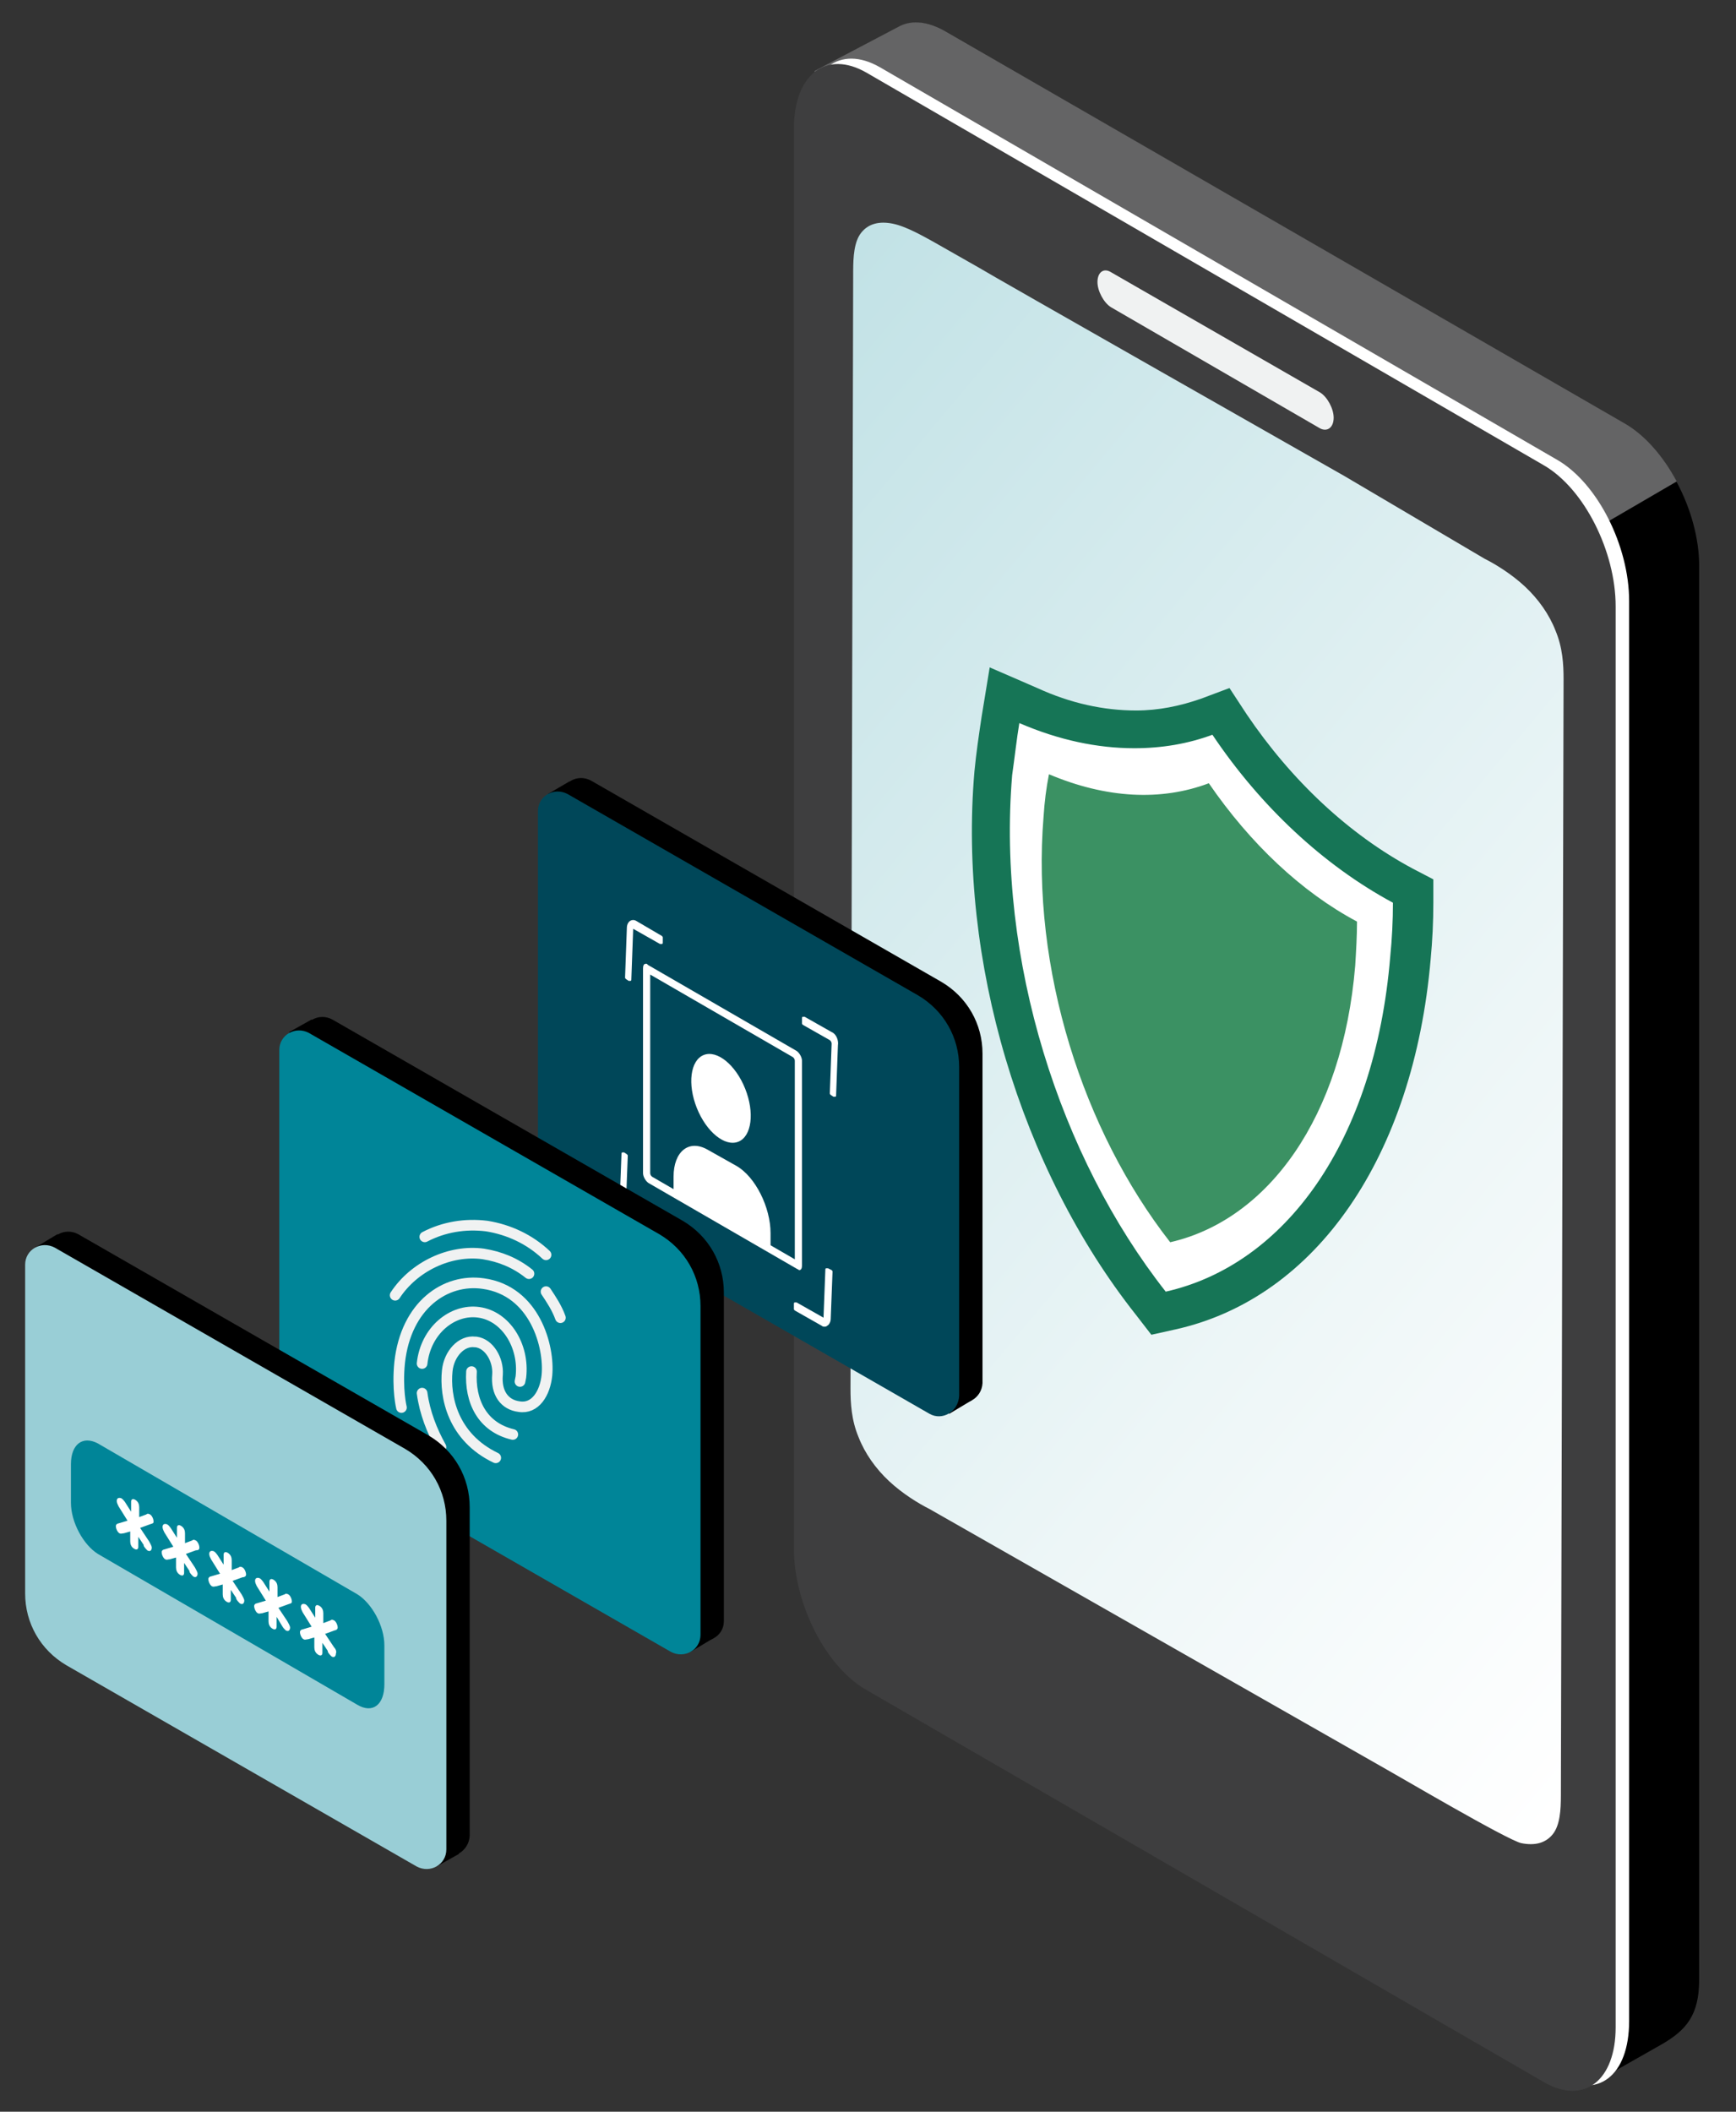
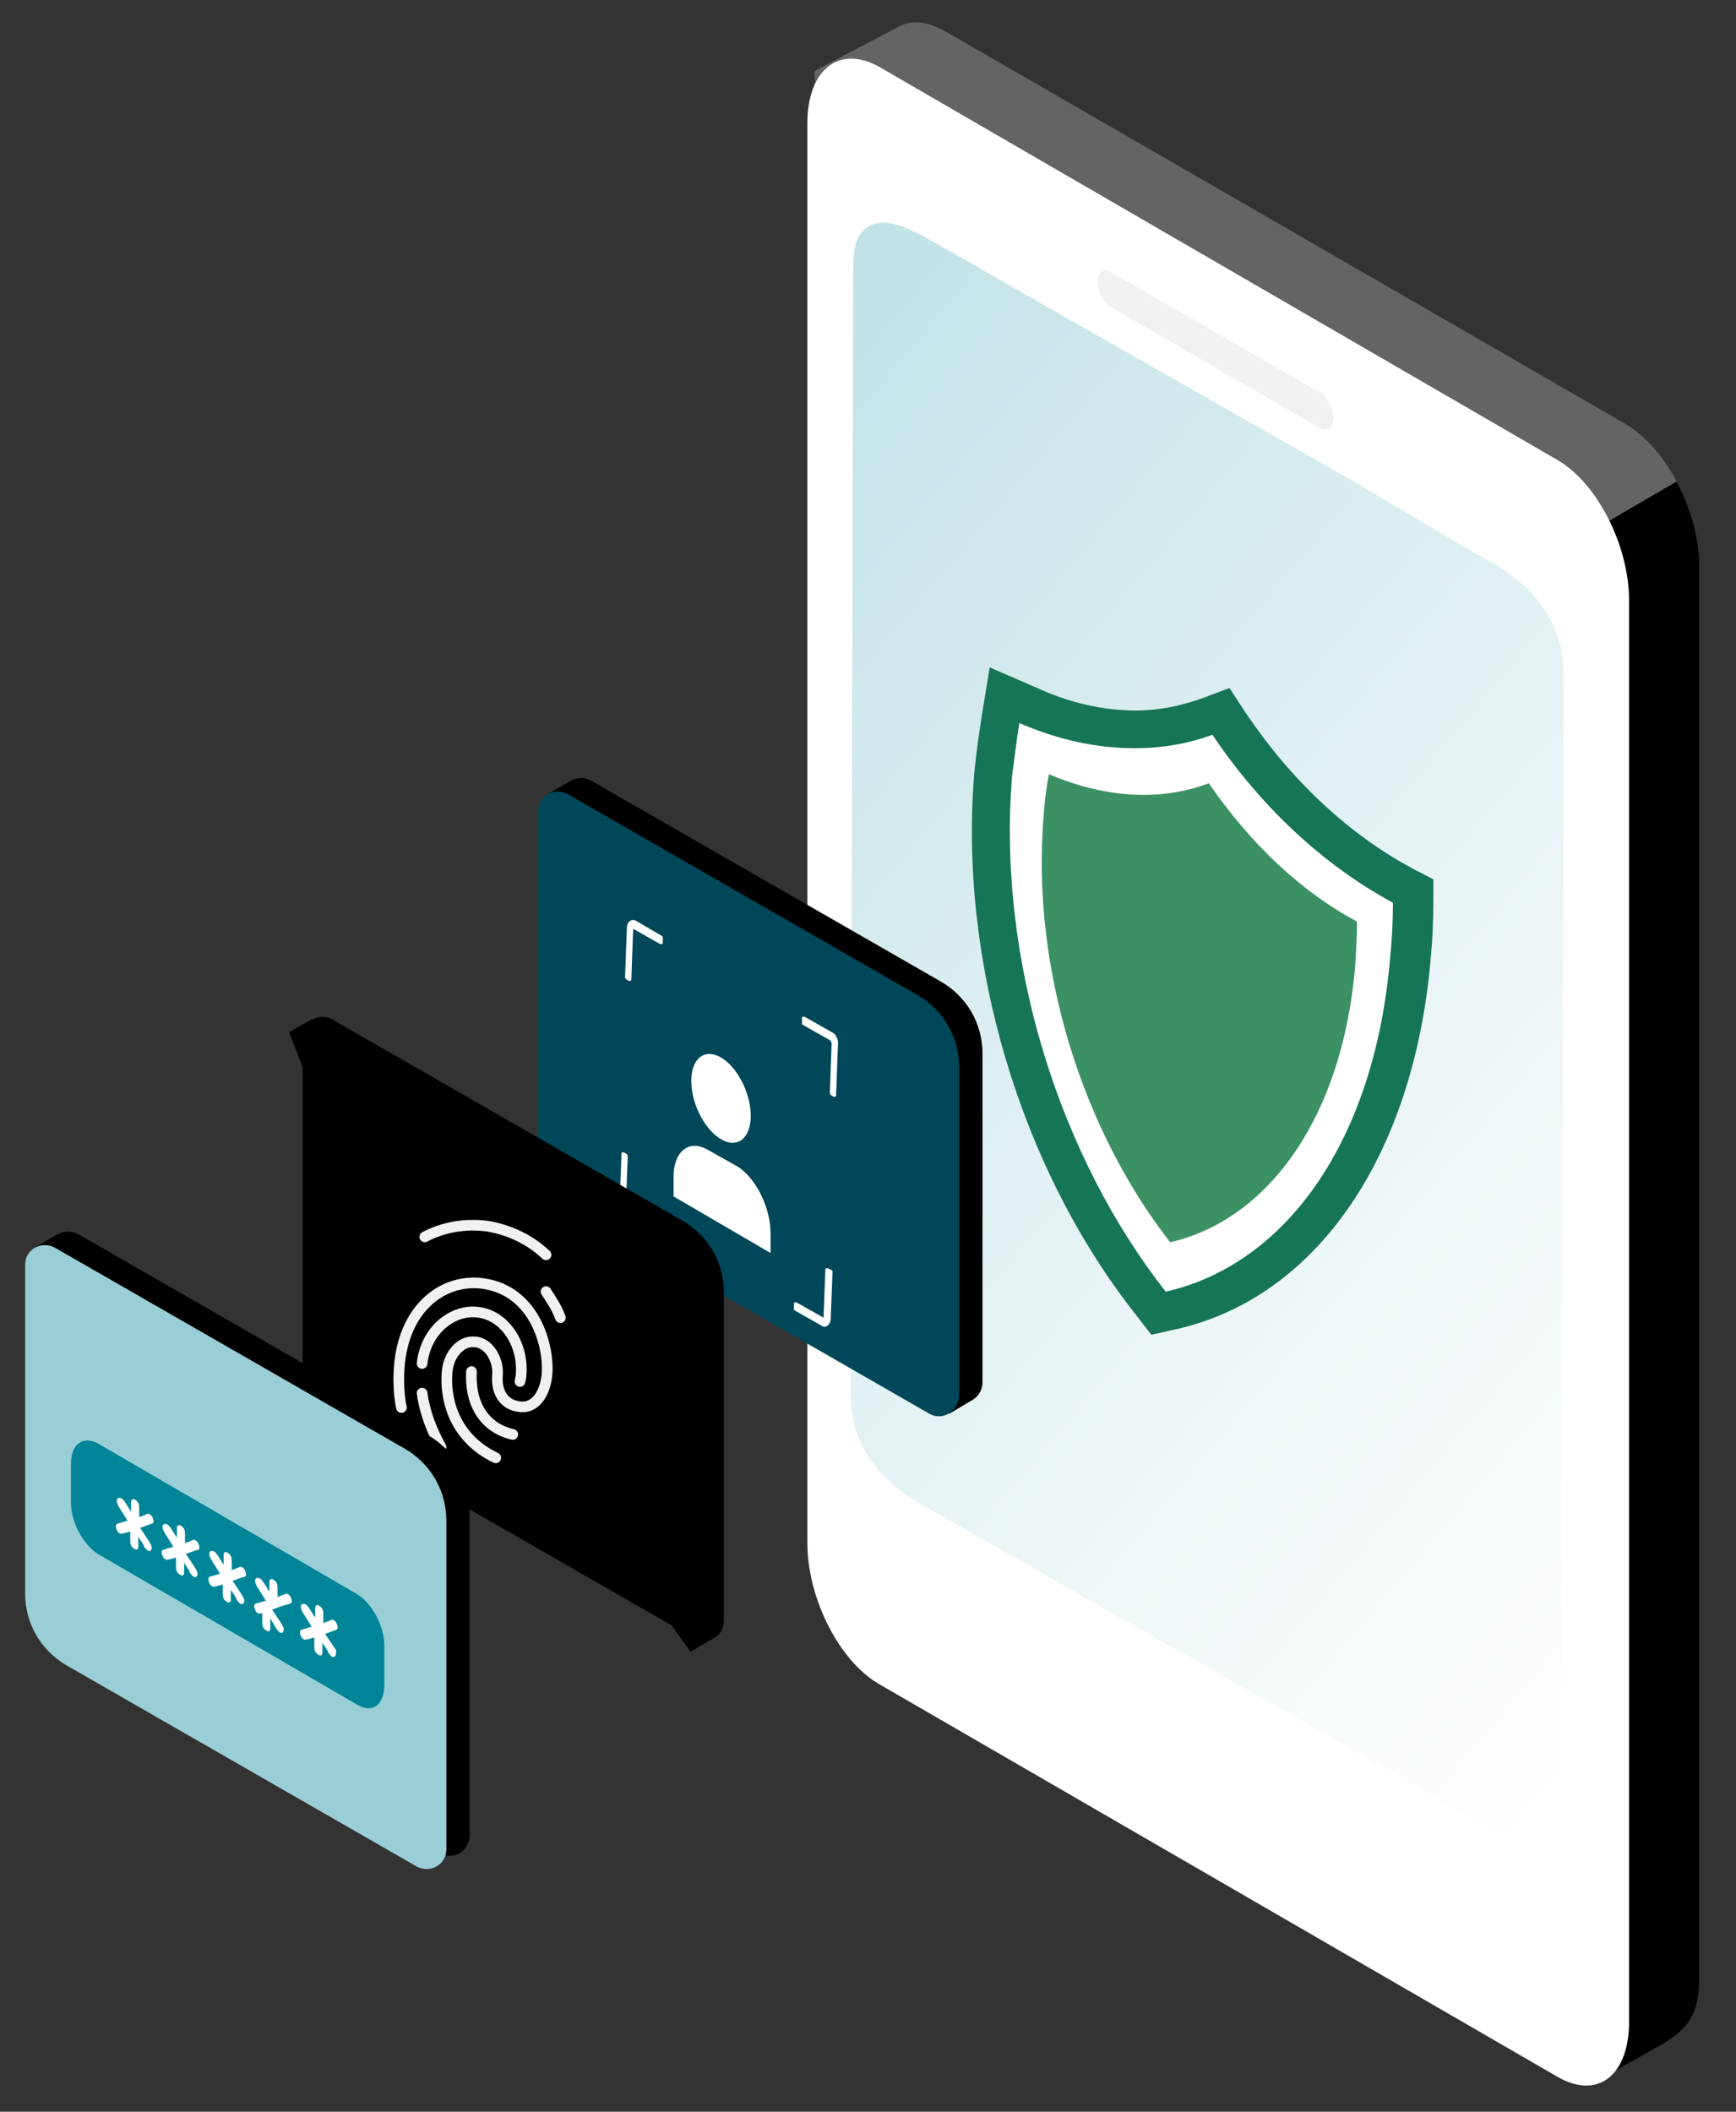
<svg xmlns="http://www.w3.org/2000/svg" xmlns:xlink="http://www.w3.org/1999/xlink" version="1.1" id="Layer_1" x="0px" y="0px" viewBox="0 0 193.3 235.1" style="enable-background:new 0 0 193.3 235.1;" xml:space="preserve">
  <rect x="0" y="0" width="193.3" height="235.1" fill="#333333" stroke="none" />
  <g>
    <g>
      <path d="M177.8,231.7l-72.5-48.1c-4.5-2.6-8.2-9.6-8.2-15.7l0-158.2c0-6,3.7-8.8,8.2-6.2L181,47.3c4.5,2.6,8.2,9.6,8.2,15.7    l0,157.4c0,4-1.5,5.6-4,7.1L177.8,231.7z" />
      <path style="fill:#646465;" d="M135.9,83.2c0,0-38.8,90.7-38.8,84.7L90.7,7.9l9.5-5c1.4-0.7,3.2-0.5,5.1,0.6L181,47.2    c2.2,1.3,4.2,3.6,5.7,6.4L135.9,83.2z" />
      <path style="fill:#FFFFFF;" d="M173.4,231.2l-75.5-43.7c-4.5-2.6-8-9.6-8-15.7V13.7c0-6,3.6-8.8,8.1-6.2l75.4,43.7    c4.5,2.6,8,9.6,8,15.7V225C181.4,231.1,177.9,233.8,173.4,231.2z" />
-       <path style="fill:#3E3E3F;" d="M171.9,231.8l-75.5-43.7c-4.5-2.6-8-9.6-8-15.7V14.3c0-6,3.6-8.8,8.1-6.2l75.4,43.7    c4.5,2.6,8,9.6,8,15.7v158.2C179.9,231.6,176.4,234.4,171.9,231.8z" />
      <path style="fill:#F0F2F2;" d="M147,47.7l-23.3-13.5c-0.8-0.5-1.5-1.8-1.5-2.8l0,0c0-1.1,0.7-1.6,1.5-1.1L147,43.7    c0.8,0.5,1.5,1.8,1.5,2.8l0,0C148.5,47.6,147.8,48.1,147,47.7z" />
      <g>
        <path style="fill:none;stroke:#FFFFFF;stroke-width:0.891;stroke-miterlimit:10;" d="M162.2,167.8" />
      </g>
    </g>
  </g>
  <linearGradient id="SVGID_00000065783777483192183650000001093605919224696969_" gradientUnits="userSpaceOnUse" x1="67.942" y1="59.327" x2="200.835" y2="170.838">
    <stop offset="3.297739e-03" style="stop-color:#C2E2E6" />
    <stop offset="0.643" style="stop-color:#EDF6F7" />
    <stop offset="0.995" style="stop-color:#FFFFFF" />
  </linearGradient>
  <path id="SVGID_00000062903459601008060670000013380402270345817267_" style="fill:url(#SVGID_00000065783777483192183650000001093605919224696969_);" d="  M94.7,154.6c0,1.6,0.1,3.5,0.9,5.4c0.7,1.8,1.9,3.5,3.4,4.9c1.5,1.4,3.3,2.5,4.5,3.1l50.9,29c1.1,0.6,13.5,7.9,15,8.2  c1.5,0.3,2.7,0,3.5-1c0.8-1,0.9-2.7,0.9-4.3l0.3-124.3c0-1.6-0.1-3.5-0.9-5.4c-0.7-1.8-1.9-3.5-3.4-4.9c-1.5-1.4-3.3-2.5-4.5-3.1  L149.7,53c-0.5-0.3-40.3-22.9-40.7-23.2l-5.1-2.9c-1.1-0.6-3-1.7-4.5-2c-1.5-0.3-2.7,0-3.5,1c-0.8,1-0.9,2.7-0.9,4.3L94.7,154.6z" />
  <path id="SVGID_00000173858124368194672130000000975997568616851389_" style="fill:none;" d="M94.7,154.6c0,1.6,0.1,3.5,0.9,5.4  c0.7,1.8,1.9,3.5,3.4,4.9c1.5,1.4,3.3,2.5,4.5,3.1l61.7,34.7c1.1,0.6,3,1.7,4.5,2c1.5,0.3,2.7,0,3.5-1c0.8-1,0.9-2.7,0.9-4.3  l0.3-124.3c0-1.6-0.1-3.5-0.9-5.4c-0.7-1.8-1.9-3.5-3.4-4.9c-1.5-1.4-14.1-8.3-15.3-8.9c0,0-45.3-25.8-45.8-26.1l-5.1-2.9  c-1.1-0.6-3-1.7-4.5-2c-1.5-0.3-2.7,0-3.5,1c-0.8,1-0.9,2.7-0.9,4.3L94.7,154.6z" />
  <g>
    <defs>
      <path id="SVGID_00000052819927290297825940000012867073061099090110_" d="M94.7,154.6c0,1.6,0.1,3.5,0.9,5.4    c0.7,1.8,1.9,3.5,3.4,4.9c1.5,1.4,3.3,2.5,4.5,3.1l61.3,34.7c1.1,0.6,3,1.7,4.5,2c1.5,0.3,2.7,0,3.5-1c0.8-1,0.9-2.7,0.9-4.3    L174,75c0-1.6-0.1-3.5-0.9-5.4c-0.7-1.8-1.9-3.5-3.4-4.9c-1.5-1.4-3.3-2.5-4.5-3.1L103.8,27c-1.1-0.6-3-1.7-4.5-2    c-1.5-0.3-2.7,0-3.5,1c-0.8,1-0.9,2.7-0.9,4.3L94.7,154.6z" />
    </defs>
    <clipPath id="SVGID_00000103227051080918985660000015321530914717249981_">
      <use xlink:href="#SVGID_00000052819927290297825940000012867073061099090110_" style="overflow:visible;" />
    </clipPath>
  </g>
  <g>
    <g>
      <path style="fill-rule:evenodd;clip-rule:evenodd;fill:#FFFFFF;" d="M128.2,145.1c-12.5-16-19.2-38.6-17.5-59c0.2-2,0.4-4,0.7-5.9    l0.5-2.7l2.5,1.1c4,1.8,8,2.7,11.9,2.7c2.8,0,5.5-0.5,8-1.4l1.6-0.6l1,1.4c5.2,7.8,11.9,14,19.3,18l1.2,0.6l0,1.3    c0,2.1-0.1,4.1-0.3,6.1c-1.8,20.9-12,35.9-26.7,39.3l-1.3,0.3L128.2,145.1z" />
      <g>
        <path style="fill:#167556;" d="M113.5,80.5c4.4,1.9,8.7,2.8,12.8,2.8c3.1,0,6-0.5,8.7-1.5c5.3,7.9,12.3,14.5,20.1,18.7     c0,2-0.1,4-0.3,6c-1.7,20.6-11.7,34.3-25,37.3c-11.8-15-18.8-36.9-17.1-57.5C113,84.2,113.2,82.3,113.5,80.5 M110.2,74.3     l-0.9,5.5c-0.3,2-0.6,4-0.8,6.1c-1.8,21,5.1,44.2,18,60.5l1.7,2.2l2.7-0.6c15.7-3.5,26.5-19.3,28.4-41.2c0.2-2.1,0.3-4.2,0.3-6.3     l0-2.6l-2.3-1.2c-7.1-3.8-13.5-9.8-18.5-17.2l-1.9-2.9l-3.2,1.2c-2.3,0.8-4.7,1.3-7.2,1.3c-3.6,0-7.3-0.8-11-2.5L110.2,74.3     L110.2,74.3z" />
      </g>
    </g>
    <path style="fill-rule:evenodd;clip-rule:evenodd;fill:#3B9163;" d="M134.6,87.2c4.6,6.7,10.3,12.1,16.5,15.4   c0,1.6-0.1,3.3-0.2,4.9c-1.4,16.9-9.7,28.3-20.6,30.8c-9.7-12.4-15.5-30.4-14.1-47.4c0.1-1.6,0.3-3.2,0.6-4.7   C123.2,88.9,129.3,89.2,134.6,87.2z" />
  </g>
  <g>
    <path d="M106.1,155.9l-39-22.4c-2.9-1.7-4.6-4.7-4.6-8V88.8c0-1.7,1.8-2.7,3.3-1.9l39,22.4c2.9,1.7,4.6,4.7,4.6,8V154   C109.3,155.7,107.5,156.7,106.1,155.9z" />
    <polyline points="65.6,89.9 63.4,87 61,88.4 63.6,95.2  " />
    <polyline points="103.6,154.5 105.7,157.4 108.2,155.9 105.5,149.1  " />
    <path style="fill:#004759;" d="M103.5,157.4l-39-22.4c-2.9-1.7-4.6-4.7-4.6-8V90.3c0-1.7,1.8-2.7,3.3-1.9l39,22.4   c2.9,1.7,4.6,4.7,4.6,8v36.6C106.7,157.2,104.9,158.2,103.5,157.4z" />
  </g>
  <g>
    <path style="fill:#FFFFFF;" d="M92.6,114.9l-3-1.7c-0.1,0-0.1,0-0.2,0c-0.1,0-0.1,0.1-0.1,0.2l0,0.5c0,0.1,0,0.1,0.1,0.2l3,1.7   c0.1,0.1,0.2,0.2,0.2,0.4l-0.2,5.5c0,0.1,0,0.1,0.1,0.2l0.3,0.2c0,0,0.1,0,0.1,0c0,0,0.1,0,0.1,0c0.1,0,0.1-0.1,0.1-0.2l0.2-5.5   C93.4,115.8,93.1,115.1,92.6,114.9z" />
    <path style="fill:#FFFFFF;" d="M70.8,102.5c-0.2-0.1-0.4-0.1-0.6,0c-0.2,0.1-0.4,0.4-0.4,0.8l-0.2,5.5c0,0.1,0,0.1,0.1,0.2l0.3,0.2   c0,0,0.1,0,0.1,0c0,0,0.1,0,0.1,0c0.1,0,0.1-0.1,0.1-0.2l0.2-5.5c0,0,0-0.1,0-0.1l3,1.7c0.1,0,0.1,0,0.2,0c0.1,0,0.1-0.1,0.1-0.2   l0-0.5c0-0.1,0-0.1-0.1-0.2L70.8,102.5z" />
    <path style="fill:#FFFFFF;" d="M69.9,134.3c-0.1-0.1-0.2-0.2-0.2-0.4l0.2-5.2c0-0.1,0-0.1-0.1-0.2l-0.3-0.2c-0.1,0-0.1,0-0.2,0   c-0.1,0-0.1,0.1-0.1,0.2l-0.2,5.2c0,0.6,0.3,1.3,0.7,1.5l3,1.7c0,0,0.1,0,0.1,0c0,0,0.1,0,0.1,0c0.1,0,0.1-0.1,0.1-0.2l0-0.5   c0-0.1,0-0.1-0.1-0.2L69.9,134.3z" />
    <path style="fill:#FFFFFF;" d="M92.2,141.2c-0.1,0-0.1,0-0.2,0c-0.1,0-0.1,0.1-0.1,0.2l-0.2,5.2c0,0,0,0.1,0,0.1l-3-1.7   c-0.1,0-0.1,0-0.2,0c-0.1,0-0.1,0.1-0.1,0.2l0,0.5c0,0.1,0,0.1,0.1,0.2l3,1.7c0.1,0.1,0.2,0.1,0.3,0.1c0.1,0,0.2,0,0.3-0.1   c0.2-0.1,0.4-0.4,0.4-0.8l0.2-5.2c0-0.1,0-0.1-0.1-0.2L92.2,141.2z" />
  </g>
  <g>
    <ellipse transform="matrix(0.928 -0.371 0.371 0.928 -39.702 38.616)" style="fill:#FFFFFF;" cx="80.4" cy="122.3" rx="2.9" ry="5.2" />
    <path style="fill:#FFFFFF;" d="M85.8,139.5l0-2.2c0-2.9-1.7-6.3-3.8-7.5l-3.2-1.8c-2.1-1.2-3.8,0.2-3.8,3l0,2.2L85.8,139.5z" />
-     <path style="fill:#FFFFFF;" d="M72.4,108.5l15.9,9.2c0.1,0.1,0.2,0.2,0.2,0.4l0,22.1l-15.9-9.2c-0.1-0.1-0.2-0.2-0.2-0.4   L72.4,108.5 M71.9,107.3c-0.2,0-0.3,0.2-0.3,0.5l0,22.8c0,0.4,0.3,0.9,0.6,1.1l16.6,9.6c0.1,0,0.1,0.1,0.2,0.1   c0.2,0,0.3-0.2,0.3-0.5l0-22.8c0-0.4-0.3-0.9-0.6-1.1l-16.6-9.6C72.1,107.3,72,107.3,71.9,107.3L71.9,107.3z" />
  </g>
  <g>
    <path d="M77.3,182.4l-39-22.4c-2.9-1.7-4.6-4.7-4.6-8v-36.6c0-1.7,1.8-2.7,3.3-1.9l39,22.4c2.9,1.7,4.6,4.7,4.6,8v36.6   C80.6,182.2,78.7,183.2,77.3,182.4z" />
    <polyline points="36.8,116.4 34.7,113.5 32.2,114.9 34.8,121.7  " />
    <polyline points="74.8,181 76.9,183.9 79.4,182.4 76.7,175.6  " />
-     <path style="fill:#008598;" d="M74.7,183.9l-39-22.4c-2.9-1.7-4.6-4.7-4.6-8v-36.6c0-1.7,1.8-2.7,3.3-1.9l39,22.4   c2.9,1.7,4.6,4.7,4.6,8V182C78,183.7,76.2,184.7,74.7,183.9z" />
  </g>
  <g>
    <path style="fill:none;stroke:#F0F2F2;stroke-width:1.185;stroke-linecap:round;stroke-linejoin:round;stroke-miterlimit:10;" d="   M47,155.1c0.3,2.2,1.1,4.2,2.1,6" />
    <path style="fill:none;stroke:#F0F2F2;stroke-width:1.185;stroke-linecap:round;stroke-linejoin:round;stroke-miterlimit:10;" d="   M57.9,153.8l0.1-0.5c0.4-3.5-1.7-6.8-4.7-7.2h0c-2.9-0.4-5.9,2-6.3,5.7" />
    <path style="fill:none;stroke:#F0F2F2;stroke-width:1.185;stroke-linecap:round;stroke-linejoin:round;stroke-miterlimit:10;" d="   M55.2,162.3c-4.8-2.3-5.7-6.8-5.4-9.7c0.2-1.9,1.6-3.4,3.1-3.2l0.1,0c1.5,0.2,2.5,2,2.4,3.6c-0.2,2.1,0.8,3.4,2.4,3.6h0   c1.8,0.3,2.9-1.5,3.1-3.5c0.3-3.1-1.3-9.4-7.1-10.2c-4.2-0.6-8.6,2.4-9.3,8.8c-0.3,3,0.2,5,0.2,5" />
    <path style="fill:none;stroke:#F0F2F2;stroke-width:1.185;stroke-linecap:round;stroke-linejoin:round;stroke-miterlimit:10;" d="   M52.5,152.7c-0.2,3.3,1.2,6.2,4.6,7" />
    <path style="fill:none;stroke:#F0F2F2;stroke-width:1.185;stroke-linecap:round;stroke-linejoin:round;stroke-miterlimit:10;" d="   M60.8,143.8c0.6,0.9,1.2,1.8,1.6,2.9" />
-     <path style="fill:none;stroke:#F0F2F2;stroke-width:1.185;stroke-linecap:round;stroke-linejoin:round;stroke-miterlimit:10;" d="   M44,144.2c2.1-3.2,6.1-5.1,9.8-4.6c1.9,0.3,3.6,1,5.1,2.2" />
    <path style="fill:none;stroke:#F0F2F2;stroke-width:1.185;stroke-linecap:round;stroke-linejoin:round;stroke-miterlimit:10;" d="   M60.8,139.7c-1.8-1.7-4.1-2.8-6.6-3.2c-2.4-0.3-4.8,0.1-6.9,1.2" />
  </g>
  <g>
    <g>
      <path d="M49,206.3l-39-22.4c-2.9-1.7-4.6-4.7-4.6-8v-36.6c0-1.7,1.8-2.7,3.3-1.9l39,22.4c2.9,1.7,4.6,4.7,4.6,8v36.6    C52.2,206.1,50.4,207.2,49,206.3z" />
      <polyline points="8.5,140.3 6.4,137.4 3.9,138.9 6.5,145.7   " />
-       <polyline points="46.5,204.9 48.6,207.8 51.1,206.4 48.4,199.6   " />
      <path style="fill:#99CED6;" d="M46.4,207.8l-39-22.4c-2.9-1.7-4.6-4.7-4.6-8v-36.6c0-1.7,1.8-2.7,3.3-1.9l39,22.4    c2.9,1.7,4.6,4.7,4.6,8v36.6C49.7,207.6,47.9,208.6,46.4,207.8z" />
    </g>
  </g>
  <path style="fill:#008598;" d="M39.8,189.8L10.9,173c-1.6-1-3-3.5-3-5.7V163c0-2.2,1.3-3.2,3-2.3l28.9,16.8c1.6,1,3,3.5,3,5.7v4.3  C42.8,189.8,41.5,190.8,39.8,189.8z" />
  <g>
    <path style="fill:#FFFFFF;" d="M17.1,169.4c0-0.3-0.2-0.7-0.4-0.8c-0.2-0.1-0.3-0.1-0.4,0l-0.8,0.3l0-1.1c0-0.3-0.1-0.6-0.4-0.8   c-0.3-0.2-0.5-0.1-0.5,0.2l0,1.1l-0.7-1.1c-0.1-0.1-0.2-0.3-0.4-0.4c-0.3-0.1-0.5,0-0.5,0.3c0,0.2,0.1,0.4,0.2,0.6l1,1.6l-1,0.3   l0,0c-0.1,0-0.3,0.1-0.3,0.3c0,0.3,0.2,0.7,0.4,0.8c0.2,0.1,0.3,0,0.5,0l0.7-0.2l0,1.1c0,0.3,0.1,0.6,0.4,0.8   c0.3,0.2,0.5,0.1,0.5-0.2l0-1.1L16,172l0,0.1c0.1,0.2,0.3,0.4,0.4,0.5c0.3,0.2,0.5,0,0.5-0.3c0-0.2-0.2-0.5-0.3-0.7l-1-1.5l1.1-0.4   C17,169.6,17.1,169.6,17.1,169.4z" />
    <path style="fill:#FFFFFF;" d="M22.2,172.3c0-0.3-0.2-0.7-0.4-0.8c-0.2-0.1-0.3-0.1-0.4,0l-0.8,0.3l0-1.1c0-0.3-0.1-0.6-0.4-0.8   c-0.3-0.2-0.5-0.1-0.5,0.2l0,1.1l-0.7-1.1c-0.1-0.1-0.2-0.3-0.4-0.4c-0.3-0.1-0.5,0-0.5,0.3c0,0.2,0.1,0.4,0.2,0.6l1,1.6l-1,0.3   l0,0c-0.1,0-0.3,0.1-0.3,0.3c0,0.3,0.2,0.7,0.4,0.8c0.2,0.1,0.3,0,0.5,0l0.7-0.2l0,1.1c0,0.3,0.1,0.6,0.4,0.8   c0.3,0.2,0.5,0.1,0.5-0.2l0-1.1l0.6,0.9l0,0.1c0.1,0.2,0.3,0.4,0.4,0.5c0.3,0.2,0.5,0,0.5-0.3c0-0.2-0.2-0.5-0.3-0.7l-1-1.5   l1.1-0.4C22.1,172.6,22.2,172.5,22.2,172.3z" />
    <path style="fill:#FFFFFF;" d="M27.4,175.3c0-0.3-0.2-0.7-0.4-0.8c-0.2-0.1-0.3-0.1-0.4,0l-0.8,0.3l0-1.1c0-0.3-0.1-0.6-0.4-0.8   c-0.3-0.2-0.5-0.1-0.5,0.2l0,1.1l-0.7-1.1c-0.1-0.1-0.2-0.3-0.4-0.4c-0.3-0.1-0.5,0-0.5,0.3c0,0.2,0.1,0.4,0.2,0.6l1,1.6l-1,0.3   l0,0c-0.1,0-0.3,0.1-0.3,0.3c0,0.3,0.2,0.7,0.4,0.8c0.2,0.1,0.3,0,0.5,0l0.7-0.2l0,1.1c0,0.3,0.1,0.6,0.4,0.8   c0.3,0.2,0.5,0.1,0.5-0.2l0-1.1l0.6,0.9l0,0.1c0.1,0.2,0.3,0.4,0.4,0.5c0.3,0.2,0.5,0,0.5-0.3c0-0.2-0.2-0.5-0.3-0.7l-1-1.5   l1.1-0.4C27.2,175.6,27.4,175.5,27.4,175.3z" />
-     <path style="fill:#FFFFFF;" d="M32.5,178.3c0-0.3-0.2-0.7-0.4-0.8c-0.2-0.1-0.3-0.1-0.4,0l-0.8,0.3l0-1.1c0-0.3-0.1-0.6-0.4-0.8   c-0.3-0.2-0.5-0.1-0.5,0.2l0,1.1l-0.7-1.1c-0.1-0.1-0.2-0.3-0.4-0.4c-0.3-0.1-0.5,0-0.5,0.3c0,0.2,0.1,0.4,0.2,0.6l1,1.6l-1,0.3   l0,0c-0.1,0-0.3,0.1-0.3,0.3c0,0.3,0.2,0.7,0.4,0.8c0.2,0.1,0.3,0,0.5,0l0.7-0.2l0,1.1c0,0.3,0.1,0.6,0.4,0.8   c0.3,0.2,0.5,0.1,0.5-0.2l0-1.1l0.6,1c0.1,0.2,0.3,0.4,0.4,0.5c0.3,0.2,0.5,0,0.5-0.3c0-0.2-0.2-0.5-0.3-0.7l-1-1.5l1.1-0.4   C32.4,178.5,32.5,178.5,32.5,178.3z" />
+     <path style="fill:#FFFFFF;" d="M32.5,178.3c0-0.3-0.2-0.7-0.4-0.8c-0.2-0.1-0.3-0.1-0.4,0l-0.8,0.3l0-1.1c0-0.3-0.1-0.6-0.4-0.8   c-0.3-0.2-0.5-0.1-0.5,0.2l0,1.1l-0.7-1.1c-0.1-0.1-0.2-0.3-0.4-0.4c-0.3-0.1-0.5,0-0.5,0.3c0,0.2,0.1,0.4,0.2,0.6l1,1.6l-1,0.3   l0,0c-0.1,0-0.3,0.1-0.3,0.3c0,0.3,0.2,0.7,0.4,0.8c0.2,0.1,0.3,0,0.5,0l0,1.1c0,0.3,0.1,0.6,0.4,0.8   c0.3,0.2,0.5,0.1,0.5-0.2l0-1.1l0.6,1c0.1,0.2,0.3,0.4,0.4,0.5c0.3,0.2,0.5,0,0.5-0.3c0-0.2-0.2-0.5-0.3-0.7l-1-1.5l1.1-0.4   C32.4,178.5,32.5,178.5,32.5,178.3z" />
    <path style="fill:#FFFFFF;" d="M37.2,183.4l-1-1.5l1.1-0.4c0.1,0,0.3-0.1,0.3-0.3c0-0.3-0.2-0.7-0.4-0.8c-0.2-0.1-0.3-0.1-0.4,0   l-0.8,0.3l0-1.1c0-0.3-0.1-0.6-0.4-0.8c-0.3-0.2-0.5-0.1-0.5,0.2l0,1.1l-0.7-1.1c-0.1-0.1-0.2-0.3-0.4-0.4c-0.3-0.1-0.5,0-0.5,0.3   c0,0.2,0.1,0.4,0.2,0.6l1,1.6l-1,0.3l0,0c-0.1,0-0.3,0.1-0.3,0.3c0,0.3,0.2,0.7,0.4,0.8c0.2,0.1,0.3,0,0.5,0l0.7-0.2l0,1.1   c0,0.3,0.1,0.6,0.4,0.8c0.3,0.2,0.5,0.1,0.5-0.2l0-1.1l0.6,0.9l0,0.1c0.1,0.2,0.3,0.4,0.4,0.5c0.3,0.2,0.5,0,0.5-0.3   C37.5,183.9,37.4,183.6,37.2,183.4z" />
  </g>
</svg>